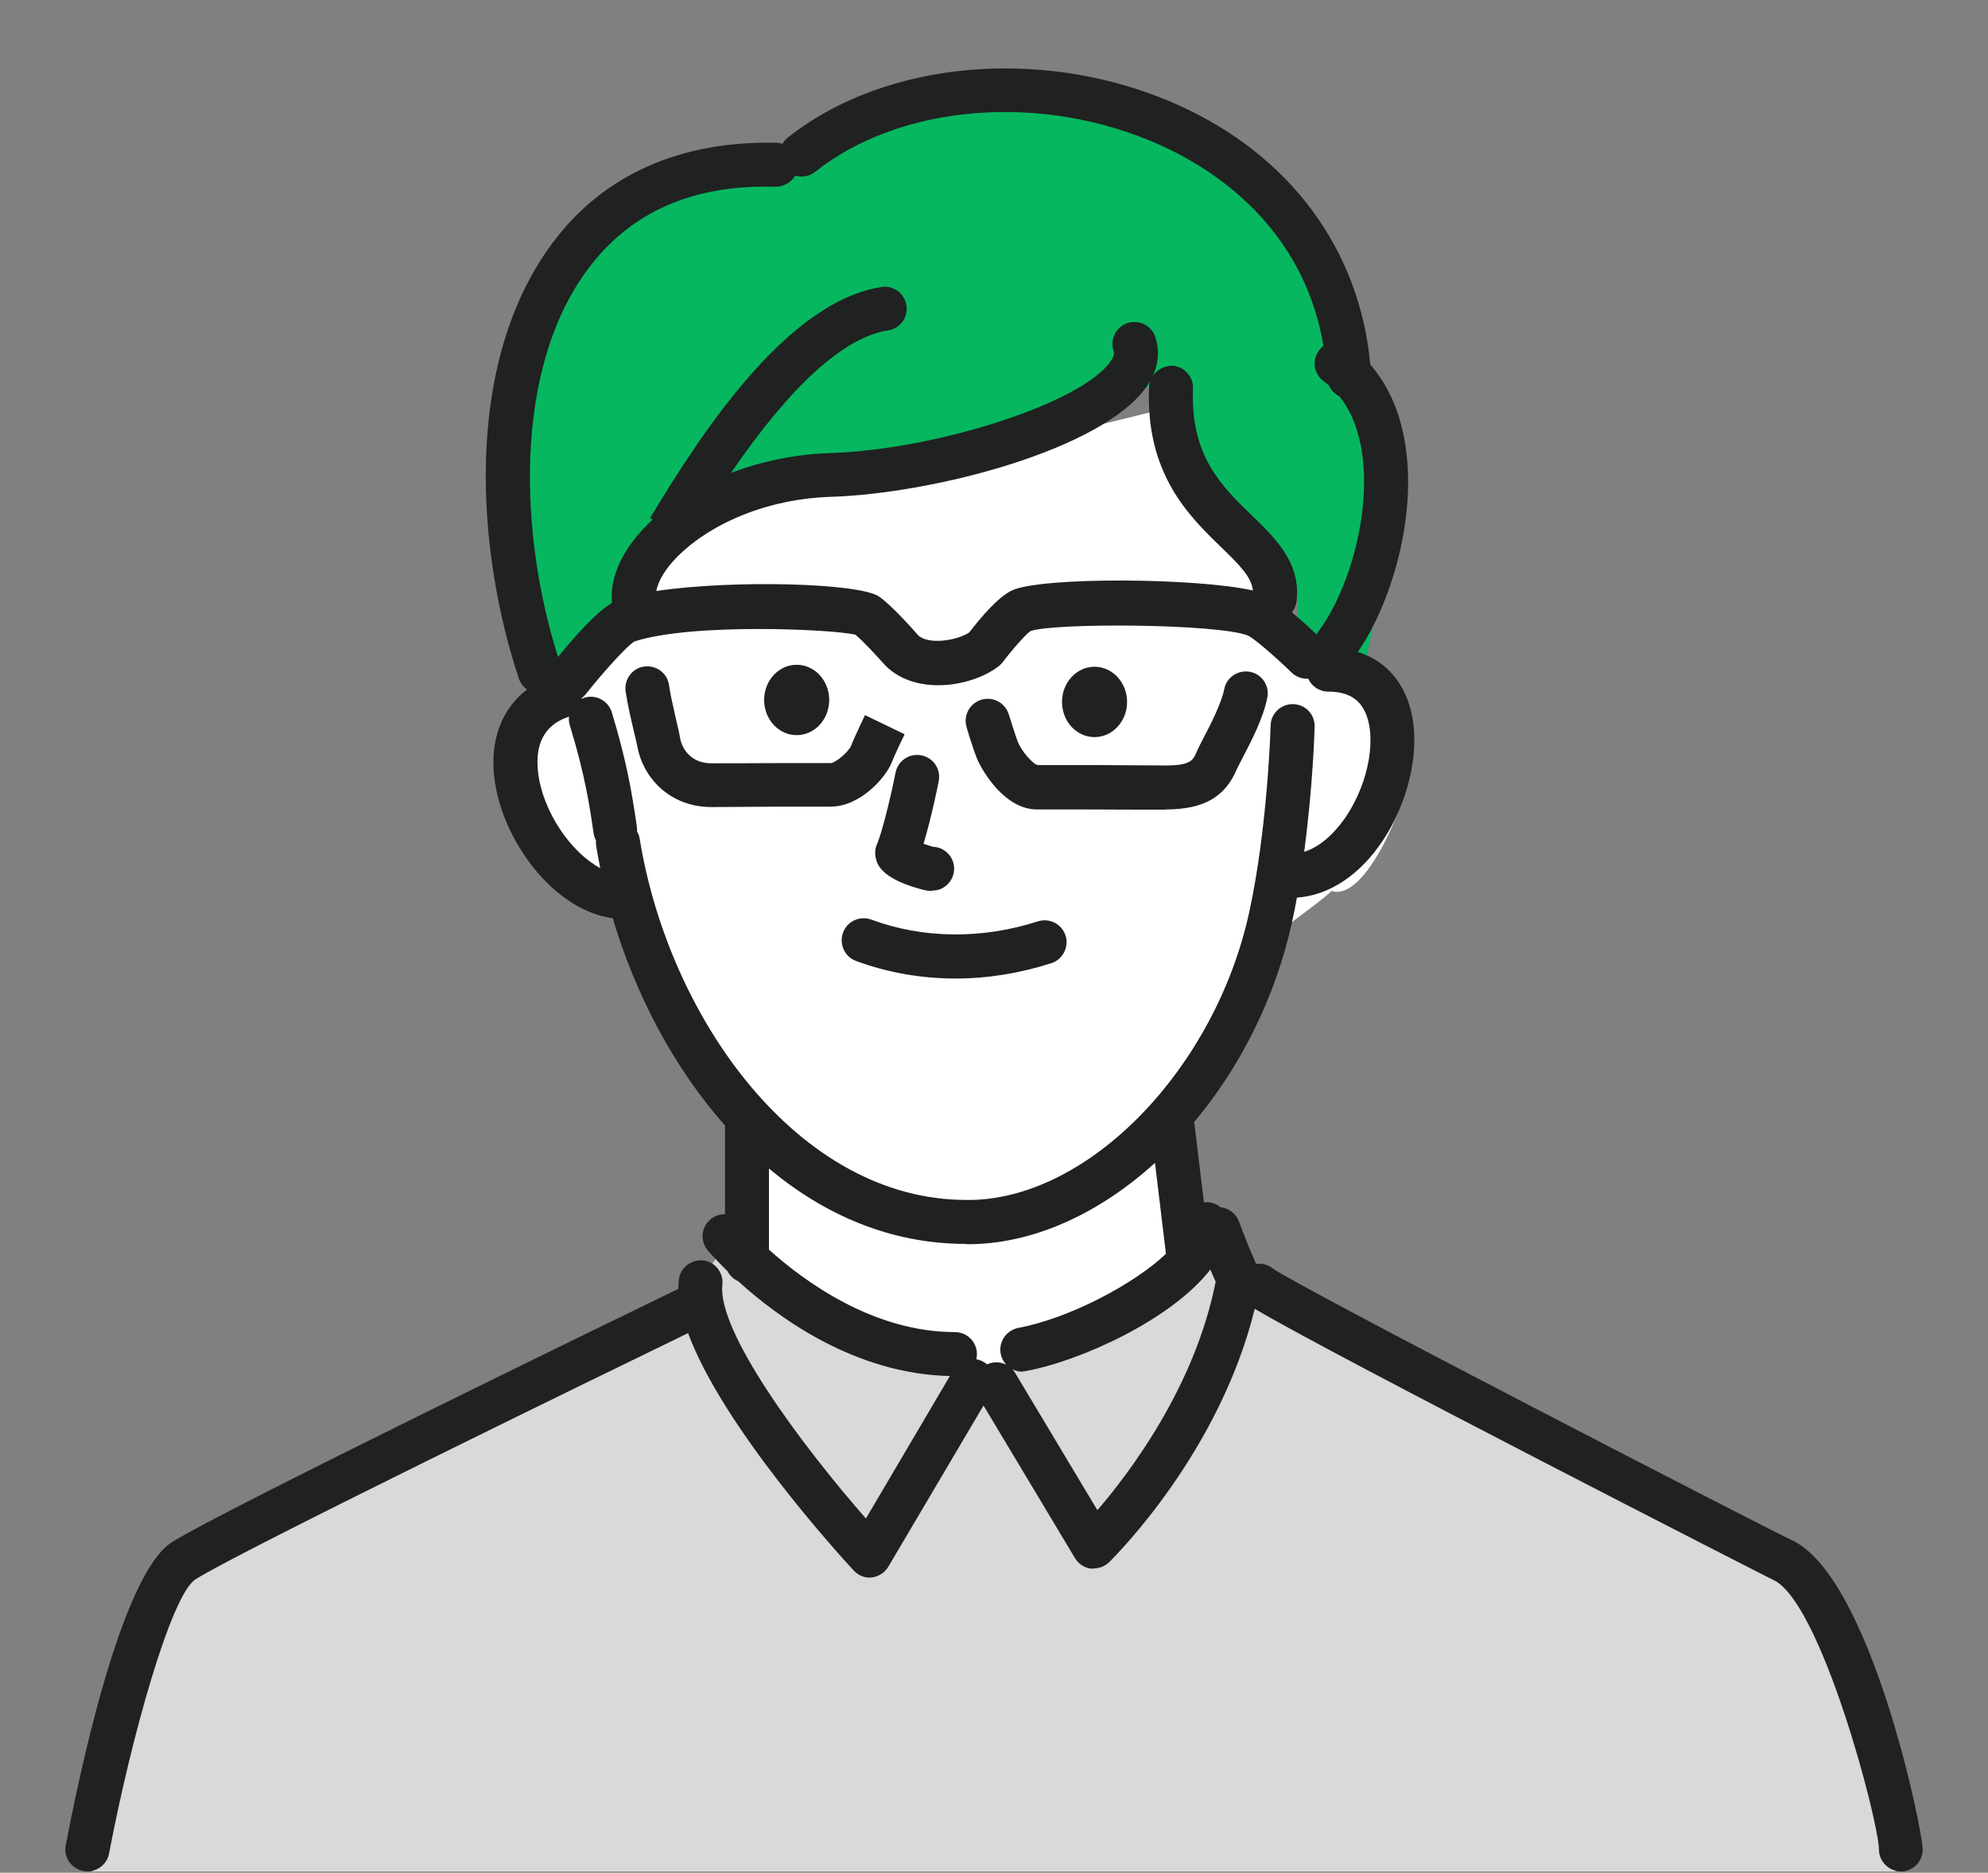
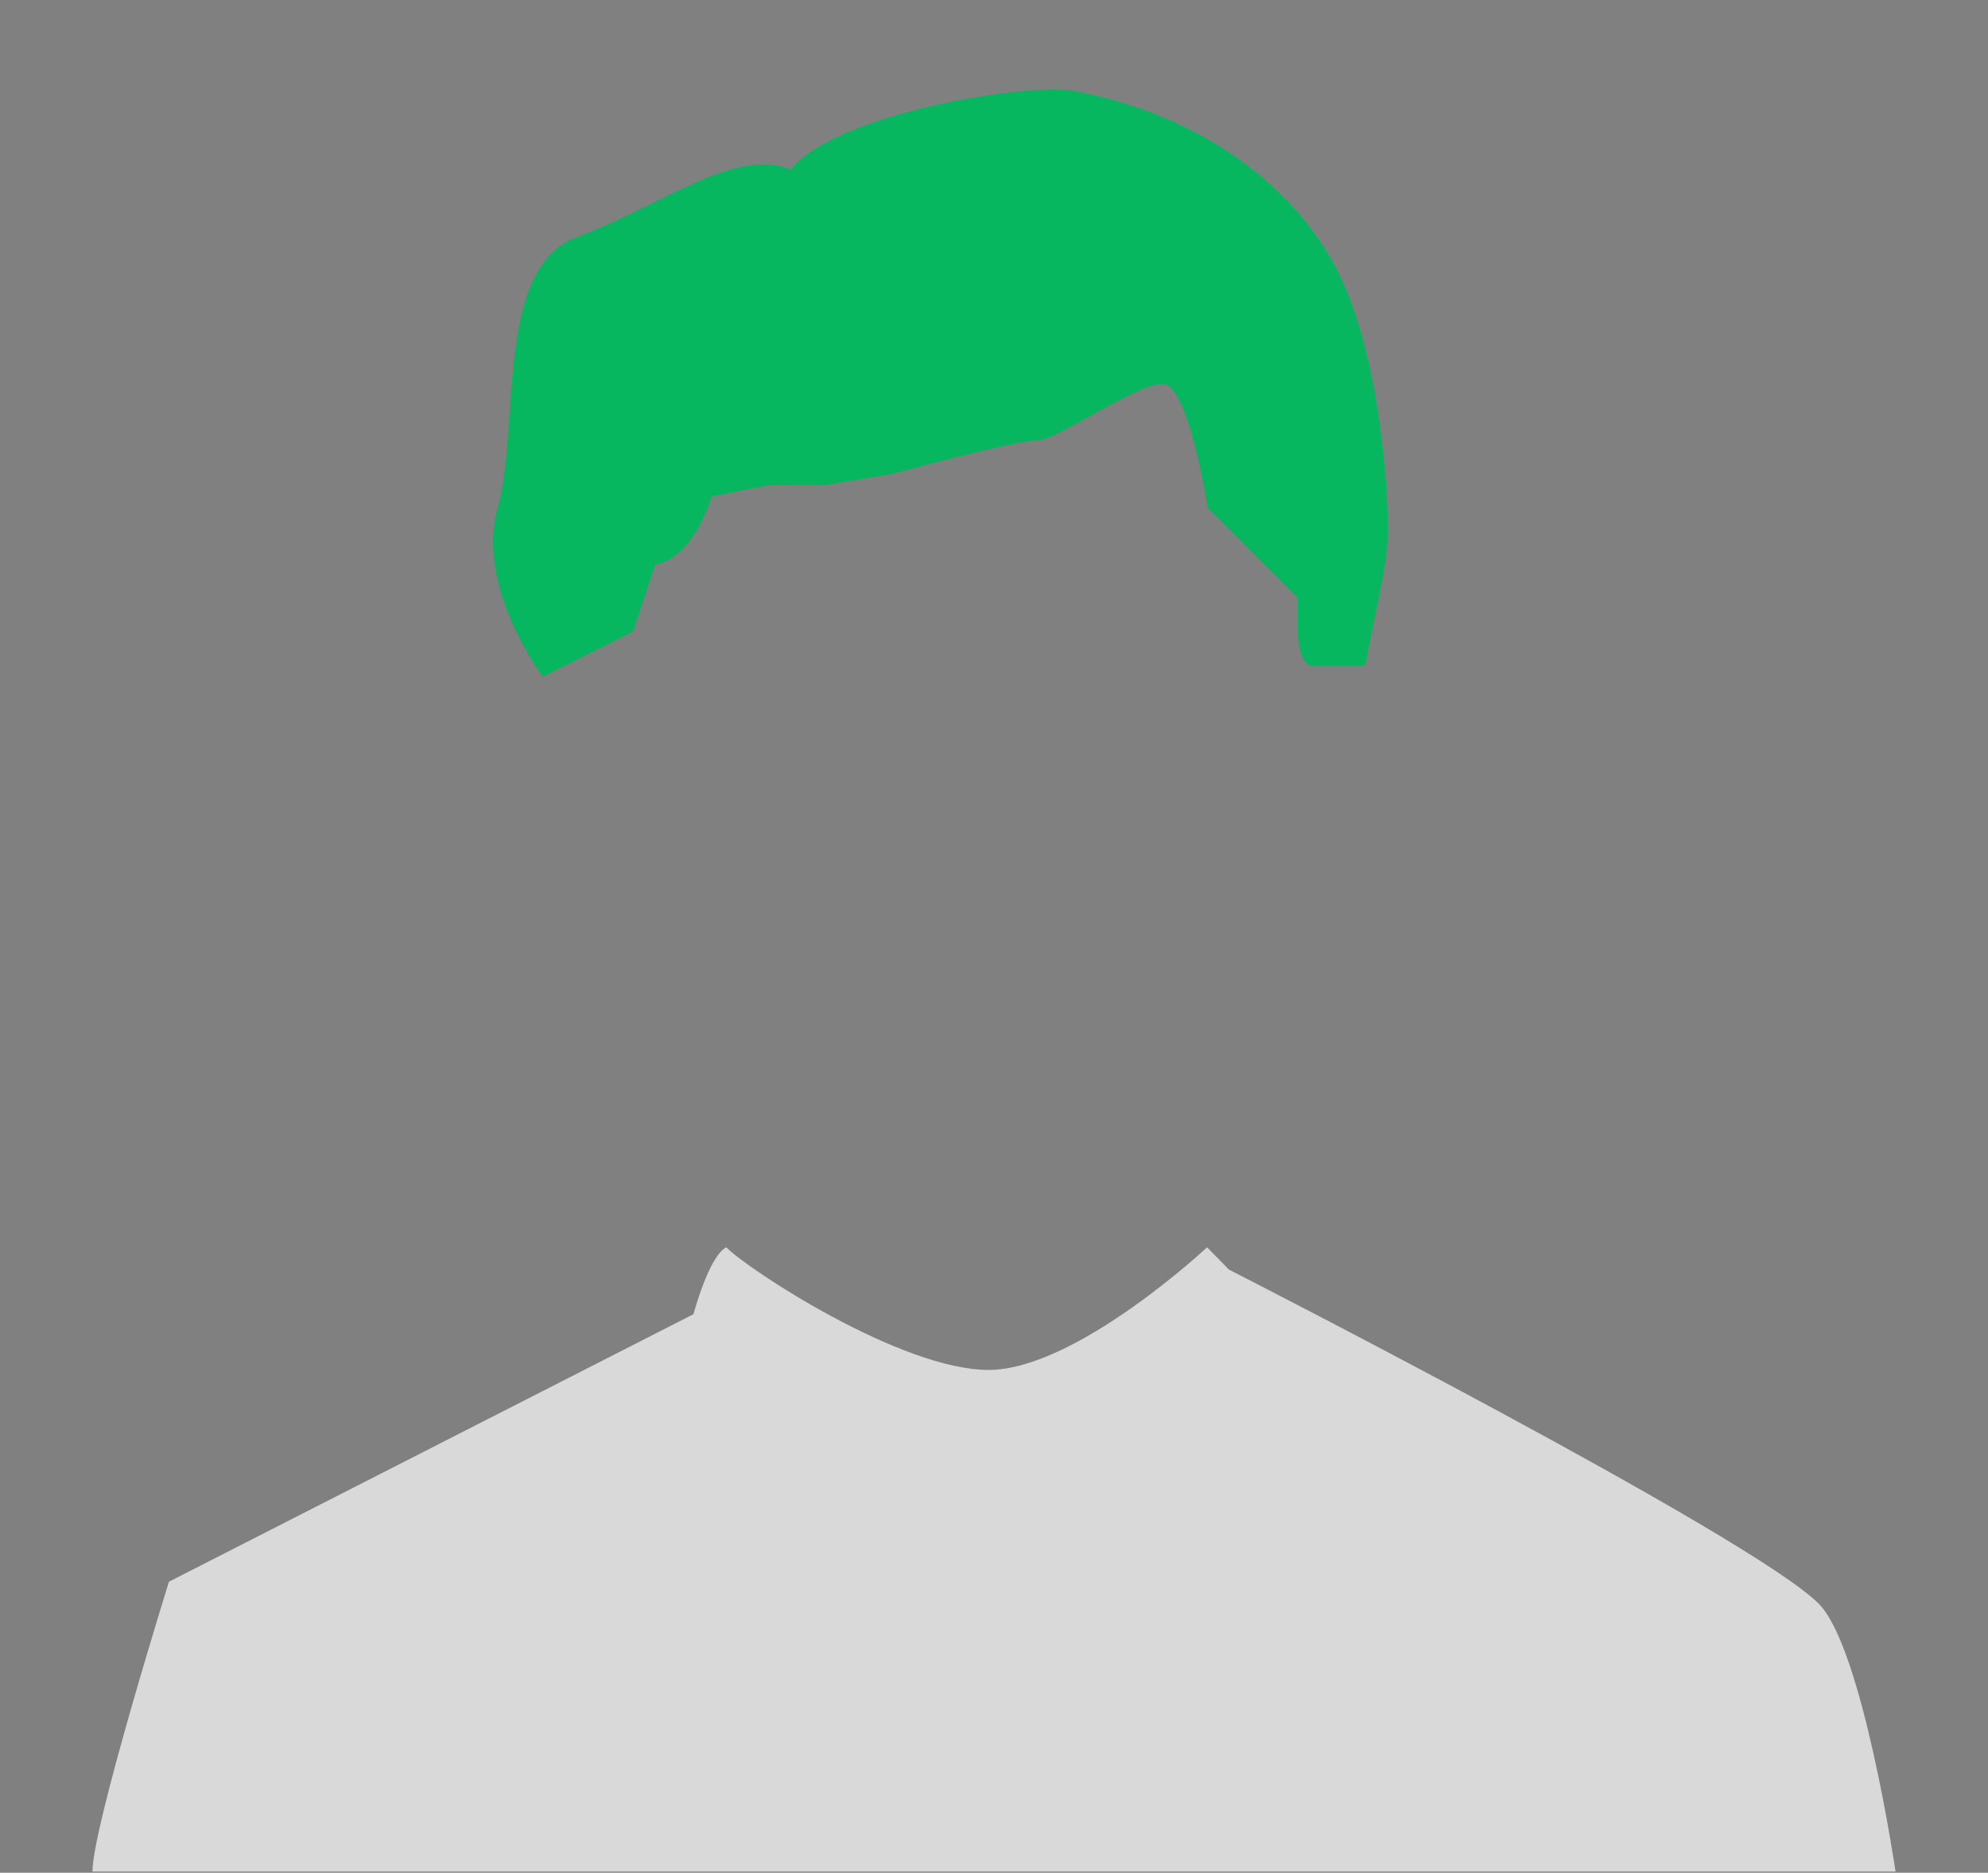
<svg xmlns="http://www.w3.org/2000/svg" width="86" height="81" viewBox="0 0 86 81" fill="none">
  <rect x="0" y="0" width="86" height="81" fill="#808080" stroke="none" />
  <g clip-path="url(#clip0_1182_778)">
    <path d="M7.309 68.413C7.309 68.413 4 79.021 4 80.949H82C82 80.949 80.582 71.306 78.691 69.378C75.855 66.485 53.164 54.914 53.164 54.914L52.218 53.949C52.218 53.949 46.545 59.253 42.764 59.253C38.982 59.253 32.364 54.914 31.418 53.949C30.662 54.335 30 56.842 30 56.842L7.309 68.413Z" fill="#D9D9D9" />
-     <path d="M31.762 53.162L33.225 55.112C34.2 55.599 35.663 56.698 36.638 58.16C37.276 59.117 40.538 59.499 42 59.499C43.462 59.499 47.362 57.549 47.362 57.549L50.775 55.599L52.237 53.162L50.775 48.774C52.725 46.213 52.822 46.142 53.212 45.362L53.213 45.362C53.7 44.386 55.163 41.462 55.163 40.487C55.65 39.999 57.112 39.024 57.6 38.537C59.062 39.024 60.846 34.76 61.013 33.174C61.098 32.356 60.038 30.737 59.062 29.762L56.625 28.787C56.625 27.812 55.163 25.374 55.163 25.374L52.725 21.962L50.775 17.574C50.775 17.574 45.737 18.874 44.438 19.037C43.138 19.037 38.587 20.987 36.638 20.987C35.169 20.987 28.35 22.937 27.375 25.862C27.03 26.896 25.02 29.985 23.962 30.249C22.012 30.737 21.525 33.174 22.012 34.637C22.825 37.074 25.425 39.024 26.4 39.512C27.375 39.999 30.3 46.824 31.762 48.774V53.162Z" fill="white" />
    <path d="M24.938 10.262C28.837 8.799 31.762 6.362 34.2 7.337C36.15 4.899 44.469 3.576 46.388 3.924C51.75 4.899 55.65 7.824 57.6 11.237C59.652 14.828 60.038 20.987 60.038 22.937C60.038 24.497 59.388 26.837 59.062 28.787H56.625C56.138 28.462 56.138 27.324 56.138 27.324V25.862L52.237 21.962C52.237 21.962 51.425 16.599 50.288 16.599C49.15 16.599 45.705 19.037 44.925 19.037C43.95 19.037 38.587 20.499 38.587 20.499L35.663 20.987H33.225L30.788 21.474C29.812 24.399 28.35 24.399 28.35 24.399L27.375 27.324L23.475 29.274C23.475 29.274 20.55 25.374 21.525 21.962C22.5 18.549 21.372 11.599 24.938 10.262Z" fill="#06B760" />
-     <path fill-rule="evenodd" clip-rule="evenodd" d="M57.254 14.959C57.182 15.014 57.116 15.079 57.059 15.155C56.745 15.582 56.831 16.172 57.259 16.486C57.338 16.544 57.415 16.605 57.489 16.67C57.579 16.875 57.74 17.042 57.94 17.14C58.443 17.766 58.773 18.588 58.923 19.596C59.322 22.315 58.286 25.644 57.049 27.289C57.013 27.338 56.982 27.389 56.956 27.442C56.665 27.165 56.279 26.81 55.89 26.488C55.996 26.353 56.067 26.188 56.089 26.005C56.278 24.358 55.205 23.314 54.172 22.31L54.158 22.296C52.846 21.032 51.486 19.71 51.61 16.809C51.629 16.286 51.22 15.839 50.697 15.82C50.379 15.814 50.052 15.991 49.865 16.265C50.186 15.574 50.116 14.975 49.974 14.565C49.803 14.07 49.27 13.814 48.766 13.975C48.272 14.146 48.006 14.689 48.177 15.183C48.196 15.231 48.234 15.354 48.044 15.63C46.826 17.408 40.588 19.444 35.909 19.596C34.43 19.643 32.954 19.949 31.62 20.455C34.219 16.665 36.499 14.591 38.42 14.289C38.933 14.213 39.295 13.728 39.209 13.205C39.133 12.691 38.648 12.33 38.125 12.416C34.159 13.034 30.536 18.378 28.121 22.41L28.233 22.477C28.033 22.66 27.846 22.851 27.674 23.048C26.807 24.036 26.387 25.079 26.47 26.078C25.773 26.507 24.883 27.494 24.141 28.417C22.459 23.113 22.207 15.975 25.42 11.655C27.255 9.182 29.965 7.965 33.551 8.079C33.905 8.073 34.227 7.885 34.4 7.598C34.687 7.683 35.011 7.632 35.263 7.433C38.981 4.485 45.105 4 50.164 6.263C52.512 7.314 56.377 9.802 57.254 14.959ZM55.87 29.086C56.069 29.281 56.334 29.37 56.594 29.358C56.744 29.685 57.076 29.914 57.458 29.914C58.219 29.914 58.723 30.171 59.008 30.703C59.579 31.778 59.246 33.794 58.238 35.306C57.959 35.72 57.305 36.569 56.417 36.844C56.796 34.02 56.869 31.576 56.869 31.435C56.888 30.903 56.469 30.465 55.946 30.456H55.918C55.404 30.456 54.976 30.865 54.967 31.378C54.967 31.416 54.843 35.8 54.035 39.481C52.561 46.185 47.197 51.758 42.081 51.9H41.796C34.53 51.9 28.929 44.026 27.674 36.285C27.654 36.167 27.614 36.057 27.558 35.959C27.562 35.892 27.56 35.823 27.55 35.753C27.341 34.307 27.113 32.938 26.466 30.808C26.314 30.313 25.781 30.018 25.277 30.18C25.236 30.193 25.197 30.208 25.159 30.225C25.16 30.215 25.161 30.206 25.162 30.196C25.232 30.144 25.297 30.082 25.353 30.009C26.19 28.953 27.179 27.888 27.445 27.745C29.927 26.937 35.995 27.213 37.003 27.451C37.307 27.698 37.916 28.354 38.306 28.792C39.656 30.133 42.119 29.686 43.232 28.792C43.289 28.744 43.346 28.687 43.393 28.62C43.84 28.031 44.411 27.403 44.572 27.299C45.571 26.928 52.703 26.975 53.987 27.489C54.234 27.603 55.119 28.354 55.87 29.086ZM52.827 23.666C53.658 24.472 54.141 24.966 54.198 25.541C51.808 24.993 45.116 24.943 43.793 25.53C43.184 25.805 42.395 26.747 41.929 27.356C41.377 27.717 40.141 27.898 39.713 27.47C39.532 27.261 38.591 26.195 38.03 25.805C37.179 25.211 31.683 25.071 28.39 25.563C28.469 25.171 28.711 24.732 29.1 24.294C30.175 23.067 32.619 21.593 35.966 21.488C40.388 21.345 47.711 19.453 49.613 16.705C49.667 16.625 49.716 16.547 49.759 16.47C49.729 16.553 49.711 16.641 49.708 16.733C49.546 20.489 51.439 22.325 52.827 23.666ZM25.782 36.349C25.729 36.252 25.693 36.144 25.677 36.029L25.674 36.01C25.513 34.9 25.311 33.515 24.649 31.369C24.612 31.244 24.601 31.116 24.614 30.994C24.588 31.006 24.562 31.017 24.535 31.026C23.546 31.378 23.128 32.196 23.28 33.432C23.488 35.114 24.691 36.864 25.965 37.547C25.9 37.227 25.842 36.908 25.791 36.59C25.777 36.508 25.775 36.428 25.782 36.349ZM26.508 39.718C23.878 39.349 21.705 36.272 21.388 33.67C21.181 32.023 21.703 30.656 22.802 29.821C22.64 29.709 22.511 29.546 22.443 29.343C20.655 23.97 19.961 15.811 23.898 10.514C26.095 7.556 29.452 6.073 33.608 6.177C33.692 6.18 33.774 6.194 33.852 6.218C33.909 6.117 33.987 6.025 34.083 5.949C38.334 2.573 45.267 1.993 50.944 4.532C55.804 6.708 58.822 10.79 59.278 15.769C60.076 16.685 60.599 17.893 60.806 19.32C61.281 22.52 60.122 26.203 58.739 28.198C59.589 28.465 60.259 29.014 60.682 29.809C61.709 31.721 61.025 34.555 59.817 36.361C58.824 37.855 57.494 38.727 56.105 38.825C56.039 39.185 55.967 39.544 55.889 39.899C55.167 43.172 53.643 46.164 51.661 48.529L52.08 52.002C52.116 51.998 52.153 51.996 52.19 51.996C52.421 51.996 52.633 52.079 52.798 52.217C53.147 52.253 53.462 52.48 53.597 52.832C53.724 53.177 54.08 54.101 54.338 54.666C54.582 54.632 54.84 54.694 55.052 54.858C56.156 55.666 76.383 66.089 77.524 66.622C80.919 68.21 83.174 79.133 83.174 79.999C83.174 80.522 82.746 80.949 82.223 80.949L82.233 80.94C81.71 80.94 81.282 80.512 81.282 79.989C81.253 78.686 78.77 69.294 76.725 68.343C76.546 68.262 57.468 58.521 54.279 56.608C52.76 62.804 48.286 67.264 47.986 67.564L47.977 67.573C47.796 67.744 47.559 67.839 47.311 67.839L47.321 67.848H47.197C46.912 67.81 46.655 67.649 46.503 67.392L42.547 60.792L38.429 67.763C38.277 68.02 38.011 68.191 37.716 68.229H37.611L37.63 68.238C37.364 68.238 37.117 68.124 36.936 67.934C36.261 67.204 31.256 61.703 29.766 57.661C26.114 59.433 10.496 67.031 8.464 68.305C7.399 68.971 5.669 75.168 4.718 80.17C4.632 80.626 4.233 80.94 3.786 80.94H3.777C3.72 80.94 3.662 80.94 3.596 80.921C3.082 80.826 2.74 80.322 2.845 79.808C3.349 77.174 5.192 68.105 7.446 66.698C9.68 65.295 26.632 57.062 29.349 55.745C29.347 55.61 29.352 55.479 29.366 55.352C29.423 54.83 29.908 54.468 30.412 54.516C30.936 54.573 31.306 55.048 31.249 55.562C31.021 57.578 34.644 62.466 37.459 65.68L41.092 59.516C37.009 59.431 33.686 57.01 31.932 55.414C31.733 55.326 31.569 55.172 31.469 54.979C31.017 54.538 30.726 54.209 30.622 54.088C30.279 53.688 30.327 53.089 30.726 52.747C30.911 52.588 31.138 52.514 31.363 52.518V48.734C31.363 48.717 31.364 48.7 31.365 48.684C29.15 46.185 27.487 43.01 26.508 39.718ZM42.702 59.013C42.971 58.885 43.277 58.898 43.531 59.026C43.41 58.897 43.324 58.733 43.289 58.548C43.194 58.034 43.536 57.54 44.05 57.435C46.26 57.025 49.081 55.527 50.438 54.231L49.964 50.298C47.626 52.42 44.877 53.73 42.129 53.812H41.767L41.777 53.802C38.541 53.802 35.665 52.551 33.265 50.54V54.05C34.839 55.463 37.81 57.616 41.311 57.616C41.834 57.616 42.262 58.044 42.262 58.567C42.262 58.644 42.252 58.719 42.235 58.791C42.345 58.81 42.454 58.849 42.556 58.909C42.609 58.94 42.658 58.975 42.702 59.013ZM43.798 59.226C43.842 59.274 43.882 59.327 43.916 59.385L47.473 65.319C48.88 63.683 51.695 59.965 52.589 55.438C52.514 55.274 52.435 55.094 52.359 54.911C50.697 57.061 46.772 58.858 44.392 59.299C44.335 59.309 44.278 59.318 44.221 59.318V59.328C44.071 59.328 43.927 59.291 43.798 59.226ZM38.743 33.413C38.606 34.119 38.239 35.733 37.965 36.454C37.864 36.652 37.831 36.887 37.887 37.122C37.944 37.36 38.096 37.978 39.78 38.444L39.821 38.455C39.958 38.492 40.131 38.539 40.312 38.539V38.52C40.54 38.52 40.778 38.463 40.997 38.244C41.368 37.873 41.368 37.274 40.997 36.904C40.826 36.732 40.607 36.637 40.379 36.628C40.273 36.603 40.109 36.551 39.952 36.494C40.299 35.345 40.607 33.816 40.607 33.794C40.712 33.28 40.388 32.776 39.865 32.672C39.342 32.567 38.848 32.9 38.743 33.413ZM37.031 41.563C38.391 42.067 39.856 42.324 41.339 42.324C42.718 42.324 44.126 42.096 45.486 41.658C45.98 41.497 46.256 40.955 46.094 40.46C45.932 39.966 45.4 39.69 44.896 39.852C42.48 40.631 39.922 40.603 37.697 39.776C37.203 39.595 36.651 39.842 36.47 40.337C36.289 40.831 36.537 41.383 37.031 41.563ZM34.464 31.797C35.241 31.797 35.871 31.115 35.871 30.275C35.871 29.435 35.241 28.753 34.464 28.753C33.686 28.753 33.056 29.435 33.056 30.275C33.056 31.115 33.686 31.797 34.464 31.797ZM48.757 30.361C48.757 31.201 48.127 31.882 47.349 31.882C46.572 31.882 45.942 31.201 45.942 30.361C45.942 29.52 46.572 28.839 47.349 28.839C48.127 28.839 48.757 29.52 48.757 30.361ZM50.421 35.02C50.088 35.02 48.453 35.02 47.036 35.011H44.858C43.479 35.011 42.509 33.385 42.271 32.824C42.1 32.415 41.843 31.559 41.815 31.454C41.663 30.95 41.948 30.418 42.452 30.265C42.956 30.113 43.488 30.399 43.641 30.903C43.655 30.948 43.674 31.009 43.697 31.08L43.697 31.08L43.697 31.081L43.697 31.081C43.793 31.384 43.946 31.868 44.031 32.091C44.183 32.472 44.668 33.042 44.886 33.09H47.045C48.462 33.099 50.088 33.109 50.421 33.109C51.519 33.109 51.618 32.873 51.769 32.515L51.772 32.51C51.819 32.396 51.924 32.187 52.057 31.93C52.352 31.369 52.837 30.427 52.96 29.809C53.055 29.296 53.559 28.963 54.073 29.058C54.586 29.153 54.929 29.657 54.824 30.17C54.657 31.044 54.126 32.063 53.765 32.757L53.74 32.805C53.697 32.891 53.656 32.969 53.62 33.037L53.62 33.037C53.577 33.119 53.542 33.186 53.521 33.233C53.008 34.478 52.076 35.011 50.412 35.011L50.421 35.02ZM27.578 32.32C27.807 33.565 28.909 34.905 30.78 34.907C31.117 34.906 32.618 34.897 33.922 34.888H35.938C37.193 34.888 38.306 33.661 38.581 32.967C38.715 32.615 39.133 31.759 39.133 31.759L37.421 30.931C37.421 30.931 36.965 31.873 36.812 32.272C36.698 32.52 36.156 32.995 35.938 33.005H33.912C32.6 33.014 31.088 33.014 30.774 33.014C29.642 33.014 29.433 32.016 29.433 31.977C29.395 31.759 29.338 31.492 29.262 31.188C29.245 31.114 29.228 31.037 29.21 30.959L29.21 30.958C29.116 30.546 29.01 30.082 28.938 29.619C28.862 29.105 28.377 28.754 27.854 28.83C27.341 28.906 26.989 29.4 27.065 29.914C27.16 30.523 27.303 31.131 27.417 31.616C27.483 31.882 27.541 32.13 27.578 32.32Z" fill="#202121" />
  </g>
  <defs>
    <clipPath id="clip0_1182_778">
      <rect width="86" height="80" fill="white" transform="translate(0 0.949)" />
    </clipPath>
  </defs>
</svg>